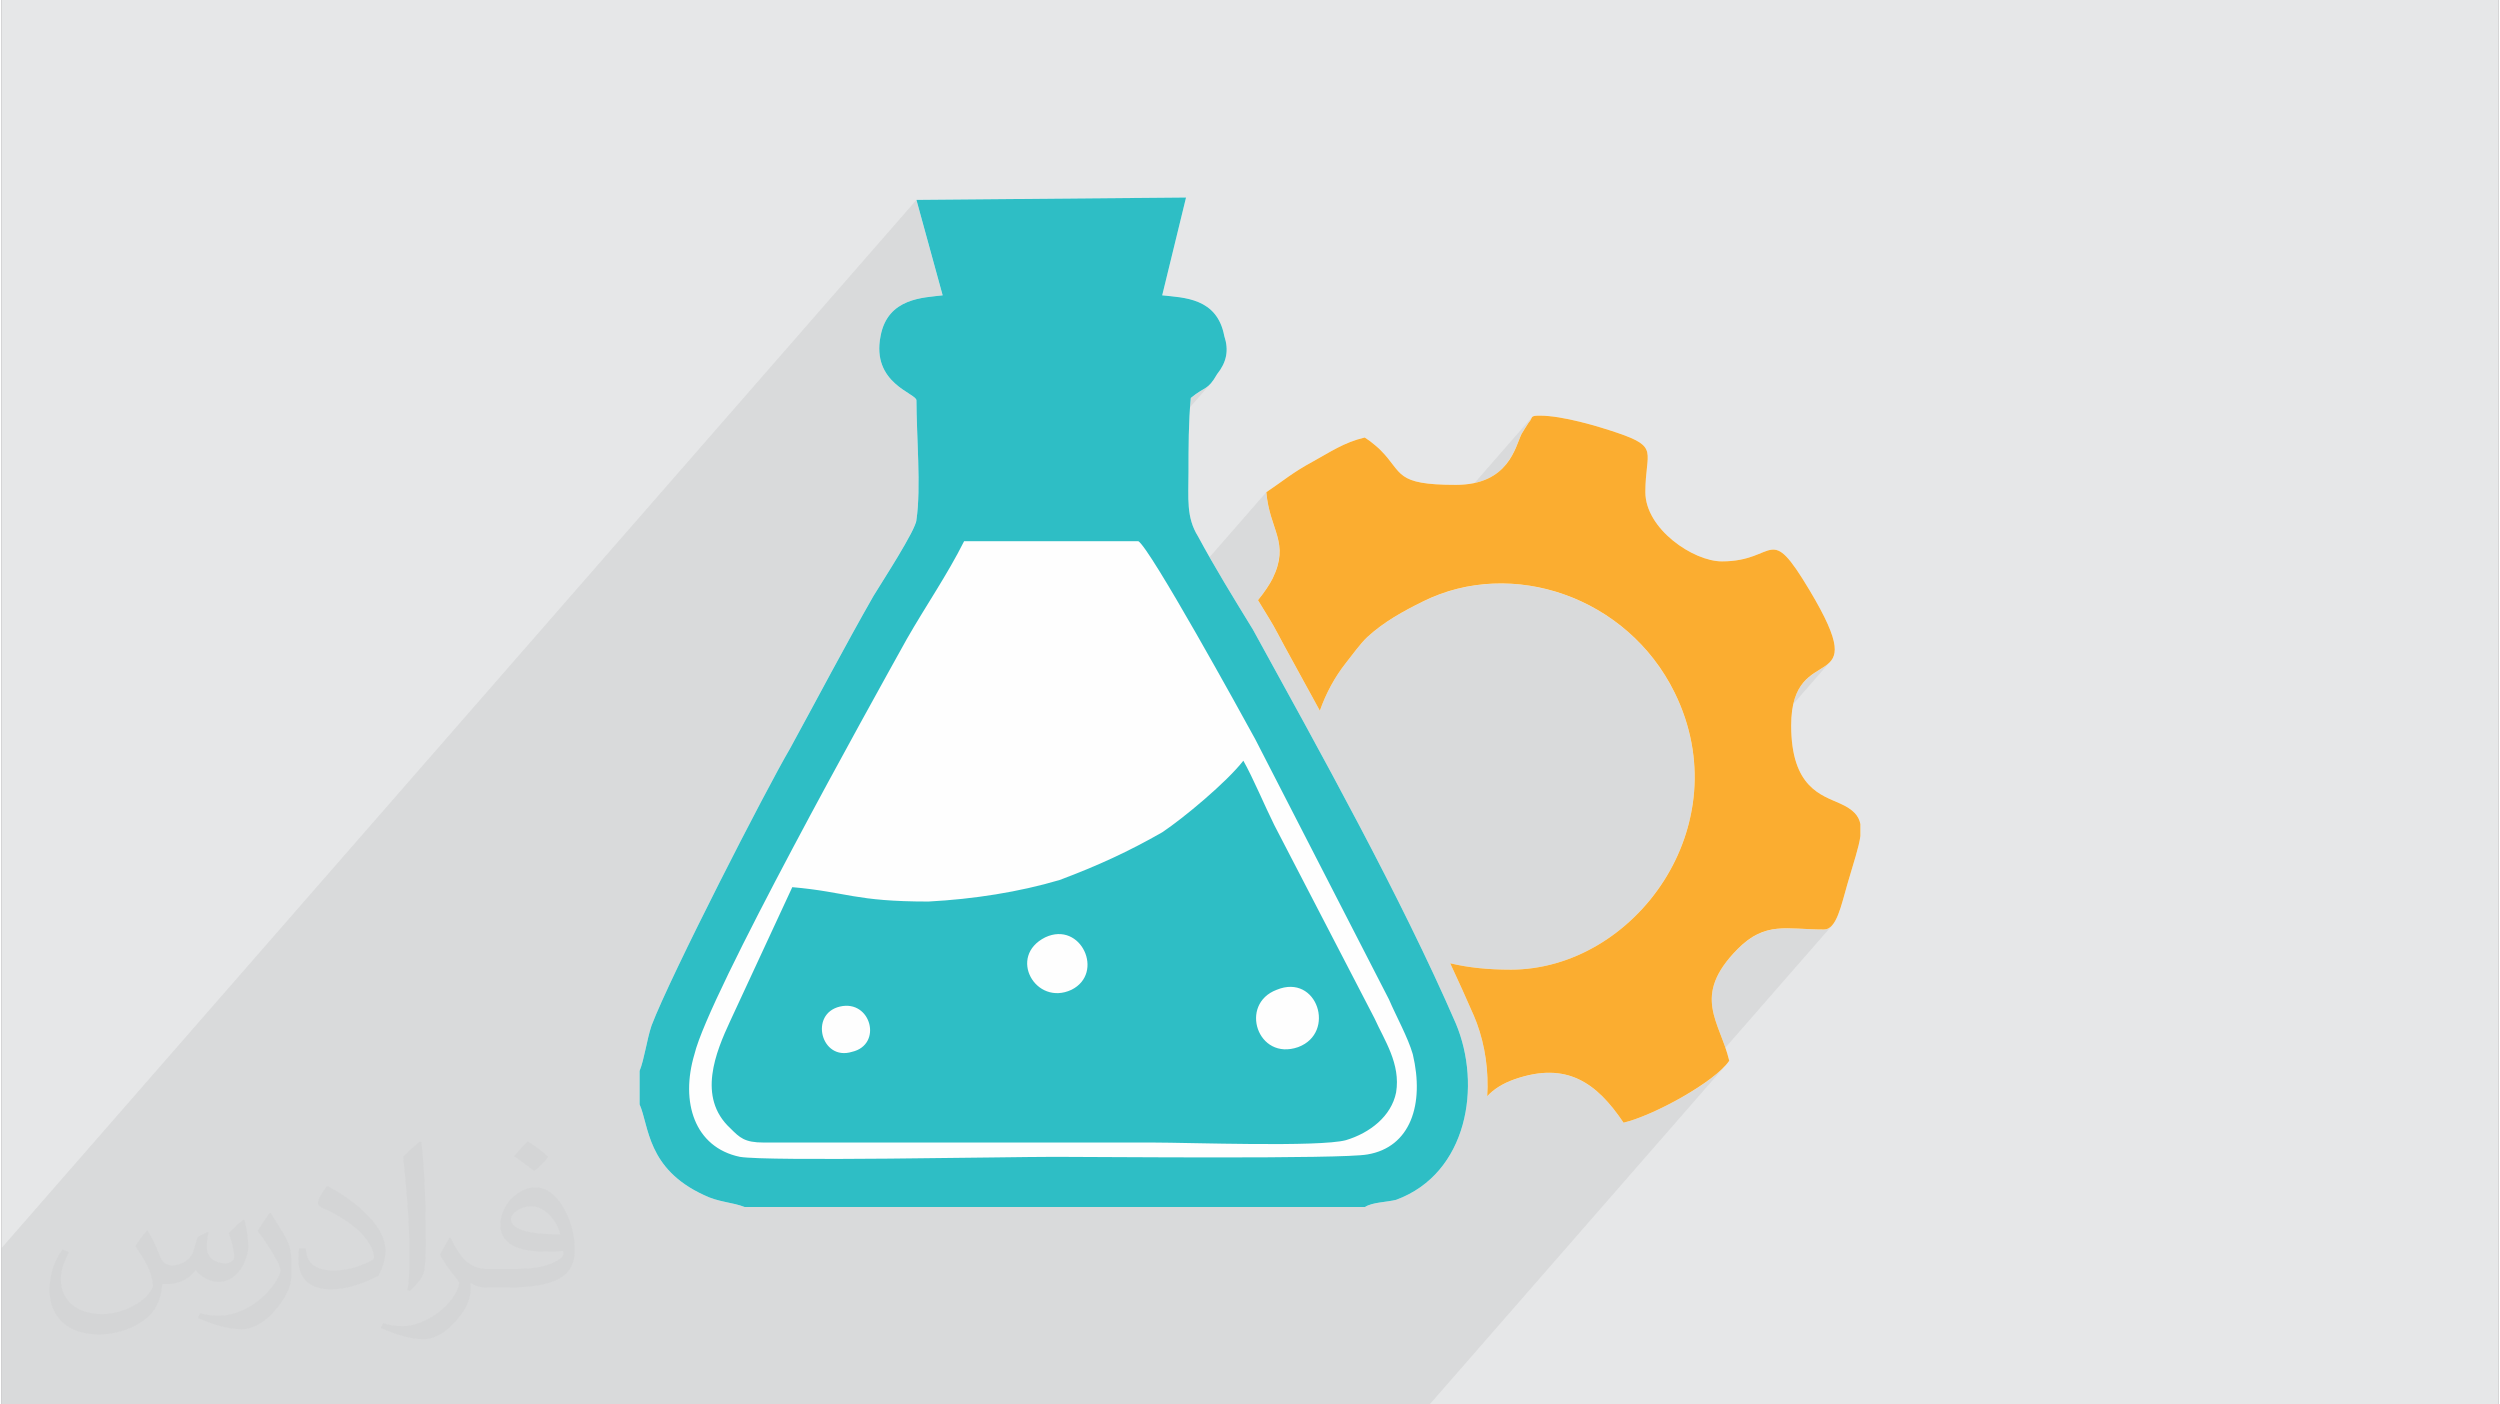
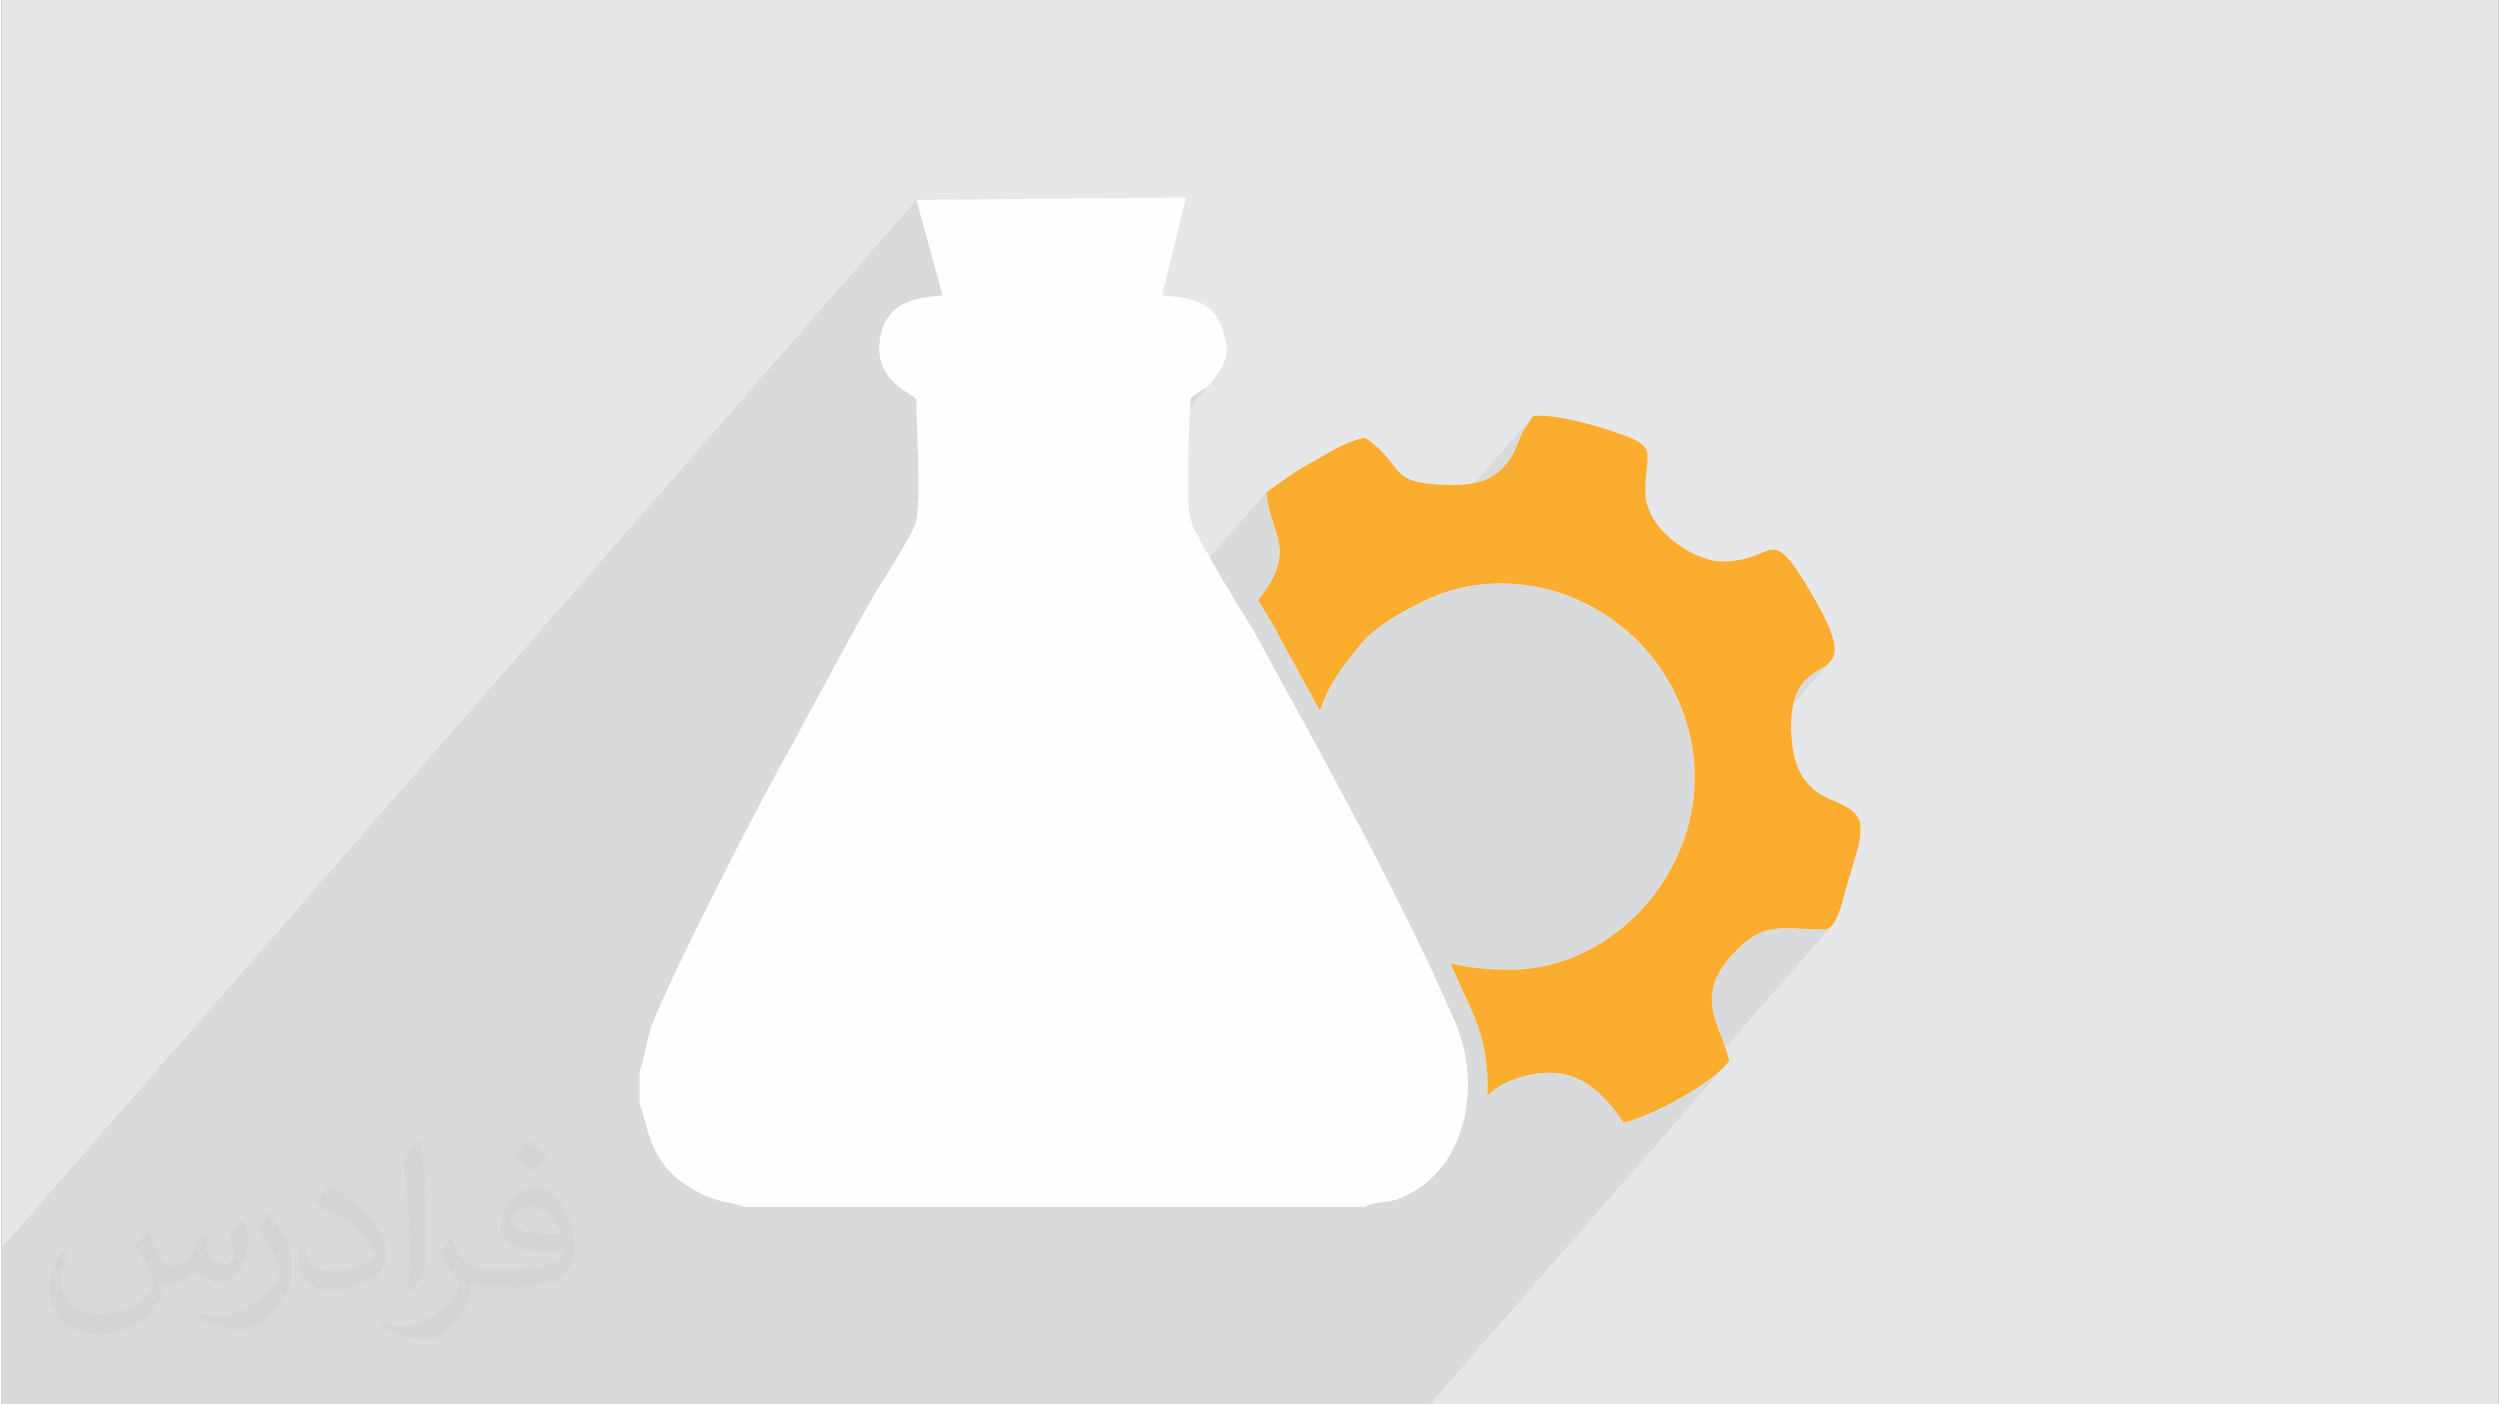
<svg xmlns="http://www.w3.org/2000/svg" xml:space="preserve" width="356px" height="200px" version="1.0" shape-rendering="geometricPrecision" text-rendering="geometricPrecision" image-rendering="optimizeQuality" fill-rule="evenodd" clip-rule="evenodd" viewBox="0 0 35600 20025">
  <rect x="0" y="0" width="35600" height="20025" fill="#808080" stroke="none" />
  <g id="Layer_x0020_1">
    <g id="_1477549702656">
      <path fill="#E6E7E8" d="M0 0l35600 0 0 20025 -35600 0 0 -20025z" />
      <path fill="#373435" fill-opacity="0.078" d="M25689 9732l-1593 1825 0 0 17 -93 19 -171 8 -173 -3 -176 -15 -177 -27 -178 -40 -178 -53 -180 -67 -179 -81 -178 -137 -247 -158 -227 -177 -208 -194 -186 -209 -166 -222 -144 -233 -121 -242 -99 -248 -75 -254 -52 -256 -27 -258 -1 -256 23 -254 50 -248 77 -241 104 -105 53 -103 54 -103 57 -101 59 -99 64 -97 68 -94 73 -91 79 -37 37 -39 43 -696 798 -34 -61 -30 -55 2815 -3225 82 -122 59 -119 43 -107 35 -84 4 -8 11 -18 16 -25 18 -28 17 -29 16 -26 12 -18 6 -8 20 -26 13 -22 8 -18 8 -13 -3267 3743 -13 -23 -62 -115 -63 -114 -62 -113 -62 -113 -26 -48 -26 -48 -26 -50 -27 -49 -26 -49 -27 -49 -27 -48 -28 -45 -20 -34 -21 -34 -21 -33 -21 -34 -20 -34 -21 -34 -21 -33 -20 -34 34 -43 32 -42 30 -42 28 -40 25 -39 23 -36 19 -35 17 -31 70 -179 29 -155 -4 -139 -28 -132 -41 -133 -46 -143 -42 -162 -27 -189 -5091 5833 -82 -2 -150 -7 -134 -10 -122 -11 -111 -13 -103 -14 -98 -16 -95 -16 -93 -17 -96 -17 -99 -17 -106 -16 -114 -16 -125 -15 -140 -14 -694 796 99 -196 114 -223 117 -228 101 -194 6233 -7140 -38 37 -37 29 -40 25 -47 28 -56 38 -70 53 -5789 6633 112 -210 125 -236 126 -235 125 -233 124 -229 122 -225 119 -219 116 -212 112 -204 107 -195 101 -184 95 -172 88 -159 81 -145 72 -130 62 -113 53 -95 52 -89 52 -88 53 -88 52 -87 54 -87 53 -86 53 -87 53 -86 52 -86 52 -86 51 -87 50 -86 50 -87 48 -88 47 -88 45 -89 -2320 2658 63 -116 74 -138 74 -137 74 -137 73 -136 74 -136 73 -135 74 -135 73 -135 74 -134 75 -134 75 -135 75 -134 76 -134 56 -90 83 -132 100 -161 106 -174 101 -172 85 -156 59 -125 23 -78 11 -87 8 -94 6 -100 3 -105 2 -109 -1 -112 -1 -115 -3 -116 -3 -117 -4 -116 -5 -114 -4 -112 -4 -109 -3 -104 -2 -99 0 -93 -28 -41 -71 -50 -99 -65 -109 -86 -102 -114 -79 -146 -2 -6 864 -989 -374 -1361 -13044 14944 0 1204 0 151 0 435 0 441 548 0 1485 0 338 0 610 0 99 0 301 0 1050 0 103 0 18 0 285 0 109 0 416 0 159 0 1159 0 239 0 35 0 455 0 35 0 293 0 84 0 22 0 61 0 232 0 169 0 254 0 296 0 156 0 417 0 106 0 20 0 40 0 100 0 2 0 56 0 164 0 7 0 172 0 45 0 22 0 111 0 665 0 997 0 1008 0 1097 0 77 0 655 0 222 0 169 0 836 0 129 0 20 0 4 0 135 0 76 0 252 0 90 0 124 0 153 0 243 0 111 0 10 0 179 0 54 0 1499 0 6 0 535 0 454 0 64 0 223 0 4227 -4843 -60 62 -73 65 -83 67 -93 67 -100 67 -106 67 -108 63 2135 -2445 -53 43 -62 15 -190 -5 -172 -8 -157 -5 -148 7 -141 25 -138 51 -140 85 -144 127 -114 123 -1769 2027 -46 -48 -81 -75 -84 -66 -87 -57 -91 -48 -95 -38 -100 -29 -104 -17 -110 -7 -116 5 -122 17 -128 30 -135 41 -66 25 -60 27 -55 28 -50 30 -46 31 -42 33 -37 34 -34 34 5 -134 0 -10 2207 -2529 109 -126 102 -131 94 -138 86 -144 77 -148 70 -153 59 -158 51 -162 12 -50 2008 -2301 -62 51 -74 47 -79 51 -81 60 -77 77z" />
      <g>
        <path fill="#FEFEFE" d="M9097 15269l0 477c136,306 102,918 918,1293 204,102 409,102 579,170l8846 0c102,-68 307,-68 443,-102 1020,-375 1225,-1633 850,-2518 -782,-1803 -1939,-3879 -2892,-5614 -272,-443 -544,-885 -782,-1327 -171,-273 -136,-545 -136,-919 0,-340 0,-714 33,-1055 205,-170 239,-102 375,-340 136,-170 170,-340 102,-544 -102,-545 -579,-545 -885,-579l340 -1395 -3844 34 374 1361c-272,34 -783,34 -885,579 -136,680 511,816 511,918 0,477 68,1259 0,1702 0,136 -511,918 -613,1088 -408,715 -782,1429 -1191,2178 -340,578 -1701,3232 -1973,3947 -68,204 -102,476 -170,646zm12418 -1444c-320,0 -604,-29 -861,-91 117,251 230,500 336,744l1 2c18,44 33,79 43,107 119,324 171,687 148,1043 86,-93 208,-178 390,-242 739,-258 1170,46 1554,619 422,-99 1304,-580 1507,-883 -131,-559 -549,-920 121,-1594 396,-399 696,-277 1230,-277 179,0 244,-340 335,-653 86,-299 162,-515 184,-680l0 -170c-23,-122 -106,-210 -284,-291 -266,-121 -703,-226 -703,-1116 0,-1259 1202,-354 263,-1926 -593,-992 -458,-413 -1250,-413 -411,0 -1092,-465 -1092,-987 0,-581 206,-640 -400,-846 -277,-94 -778,-245 -1107,-245 -150,0 -88,25 -158,101 -5,5 -99,157 -100,160 -90,183 -181,726 -937,726 -876,0 -751,-170 -1069,-490 -7,-8 -18,-18 -26,-26 -11,-10 -44,-38 -55,-48 -69,-57 -79,-65 -149,-111 -294,68 -497,210 -745,346 -285,154 -421,275 -658,433 46,547 341,714 89,1232 -40,80 -115,194 -208,308 55,90 110,180 165,270 74,119 144,261 213,386 164,299 333,607 504,920 87,-247 211,-478 372,-682 88,-111 209,-279 306,-369 237,-218 514,-369 793,-507 1264,-628 2914,-69 3587,1299 935,1900 -570,3951 -2339,3951z" />
-         <path fill="#2EBEC5" d="M16208 7716c170,102 1463,2450 1667,2824l1906 3709c102,238 272,544 340,782 170,715 -34,1327 -647,1429 -374,68 -3810,34 -4457,34 -714,0 -4083,68 -4491,0 -647,-136 -851,-782 -647,-1463 204,-850 2518,-5001 3028,-5920 273,-477 579,-919 817,-1395l2484 0zm-4253 6635c442,-102 612,544 170,646 -442,136 -613,-544 -170,-646zm6226 -239c579,-238 851,613 307,817 -579,204 -851,-612 -307,-817zm-3300 -748c510,-238 851,510 374,748 -510,239 -918,-476 -374,-748zm-4491 1191c-205,442 -477,1089 0,1531 136,136 204,204 476,204 1837,0 3709,0 5546,0 511,0 2382,68 2756,-34 340,-102 647,-340 715,-680 68,-409 -170,-749 -307,-1055l-1429 -2756c-136,-272 -306,-681 -442,-919 -238,306 -851,817 -1157,1021 -476,272 -918,476 -1463,680 -578,171 -1225,273 -1871,307 -1055,0 -1157,-136 -1940,-205l-884 1906zm-1293 714l0 477c136,306 102,918 918,1293 204,102 409,102 579,170l8846 0c102,-68 307,-68 443,-102 1020,-375 1225,-1633 850,-2518 -782,-1803 -1939,-3879 -2892,-5614 -272,-443 -544,-885 -782,-1327 -171,-273 -136,-545 -136,-919 0,-340 0,-714 33,-1055 205,-170 239,-102 375,-340 136,-170 170,-340 102,-544 -102,-545 -579,-545 -885,-579l340 -1395 -3844 34 374 1361c-272,34 -783,34 -885,579 -136,680 511,816 511,918 0,477 68,1259 0,1702 0,136 -511,918 -613,1088 -408,715 -782,1429 -1191,2178 -340,578 -1701,3232 -1973,3947 -68,204 -102,476 -170,646z" />
        <path fill="#FBAD30" d="M21515 13825c-320,0 -604,-29 -861,-91 117,251 230,500 336,744l1 2c18,44 33,79 43,107 119,324 171,687 148,1043 86,-93 208,-178 390,-242 739,-258 1170,46 1554,619 422,-99 1304,-580 1507,-883 -131,-559 -549,-920 121,-1594 396,-399 696,-277 1230,-277 179,0 244,-340 335,-653 86,-299 162,-515 184,-680l0 -170c-23,-122 -106,-210 -284,-291 -266,-121 -703,-226 -703,-1116 0,-1259 1202,-354 263,-1926 -593,-992 -458,-413 -1250,-413 -411,0 -1092,-465 -1092,-987 0,-581 206,-640 -400,-846 -277,-94 -778,-245 -1107,-245 -150,0 -88,25 -158,101 -5,5 -99,157 -100,160 -90,183 -181,726 -937,726 -876,0 -751,-170 -1069,-490 -7,-8 -18,-18 -26,-26 -11,-10 -44,-38 -55,-48 -69,-57 -79,-65 -149,-111 -294,68 -497,210 -745,346 -285,154 -421,275 -658,433 46,547 341,714 89,1232 -40,80 -115,194 -208,308 55,90 110,180 165,270 74,119 144,261 213,386 164,299 333,607 504,920 87,-247 211,-478 372,-682 88,-111 209,-279 306,-369 237,-218 514,-369 793,-507 1264,-628 2914,-69 3587,1299 935,1900 -570,3951 -2339,3951z" />
      </g>
      <path fill="#373435" fill-opacity="0.031" d="M2082 17547c68,103 112,202 155,312 32,64 49,183 199,183 44,0 107,-14 163,-45 63,-33 111,-83 136,-159l60 -202 146 -72 10 10c-20,76 -25,149 -25,206 0,169 146,233 262,233 68,0 129,-33 129,-95 0,-80 -34,-216 -78,-338 68,-68 136,-136 214,-191l12 6c34,144 53,286 53,381 0,93 -41,196 -75,264 -70,132 -194,237 -344,237 -114,0 -241,-57 -328,-163l-5 0c-82,102 -208,194 -412,194l-63 0c-10,134 -39,229 -83,314 -121,237 -480,404 -818,404 -470,0 -706,-272 -706,-633 0,-223 73,-431 185,-578l92 38c-70,134 -116,261 -116,385 0,338 274,499 592,499 293,0 657,-187 723,-404 -25,-237 -114,-349 -250,-565 41,-72 94,-144 160,-221l12 0zm5421 -1274c99,62 196,136 291,220 -53,75 -119,143 -201,203 -95,-77 -190,-143 -287,-213 66,-74 131,-146 197,-210zm51 926c-160,0 -291,105 -291,183 0,167 320,219 703,217 -48,-196 -216,-400 -412,-400zm-359 895c208,0 390,-6 529,-41 155,-40 286,-118 286,-172 0,-14 0,-31 -5,-45 -87,8 -187,8 -274,8 -281,0 -498,-64 -582,-222 -22,-44 -37,-93 -37,-149 0,-153 66,-303 182,-406 97,-85 204,-138 313,-138 197,0 354,158 464,408 60,136 102,293 102,491 0,132 -37,243 -119,326 -153,148 -435,204 -867,204l-196 0 0 0 -51 0c-107,0 -184,-19 -245,-66l-10 0c3,25 5,49 5,72 0,97 -32,221 -97,320 -192,286 -400,410 -580,410 -182,0 -405,-70 -606,-161l36 -70c65,27 155,45 279,45 325,0 752,-313 805,-618 -12,-25 -33,-58 -65,-93 -95,-113 -155,-208 -211,-307 48,-95 92,-171 133,-240l17 -2c139,283 265,446 546,446l44 0 0 0 204 0zm-1408 299c24,-130 27,-276 27,-413l0 -202c0,-377 -49,-926 -88,-1282 68,-75 163,-161 238,-219l22 6c51,450 63,971 63,1452 0,126 -5,249 -17,340 -7,114 -73,200 -214,332l-31 -14zm-1449 -596c7,177 94,317 398,317 189,0 349,-49 526,-134 32,-14 49,-33 49,-49 0,-111 -85,-258 -228,-392 -139,-126 -323,-237 -495,-311 -59,-25 -78,-52 -78,-77 0,-51 68,-158 124,-235l19 -2c197,103 418,256 580,427 148,157 240,316 240,489 0,128 -38,249 -102,361 -215,109 -446,192 -674,192 -277,0 -466,-130 -466,-436 0,-33 0,-84 12,-150l95 0zm-501 -503l173 278c63,103 121,215 121,392l0 227c0,183 -117,379 -306,573 -148,132 -279,188 -400,188 -180,0 -386,-56 -624,-159l27 -70c75,20 162,37 269,37 342,-2 692,-252 852,-557 19,-35 27,-68 27,-91 0,-35 -20,-74 -34,-109 -88,-165 -185,-315 -292,-454 56,-88 112,-173 173,-257l14 2z" />
    </g>
  </g>
</svg>